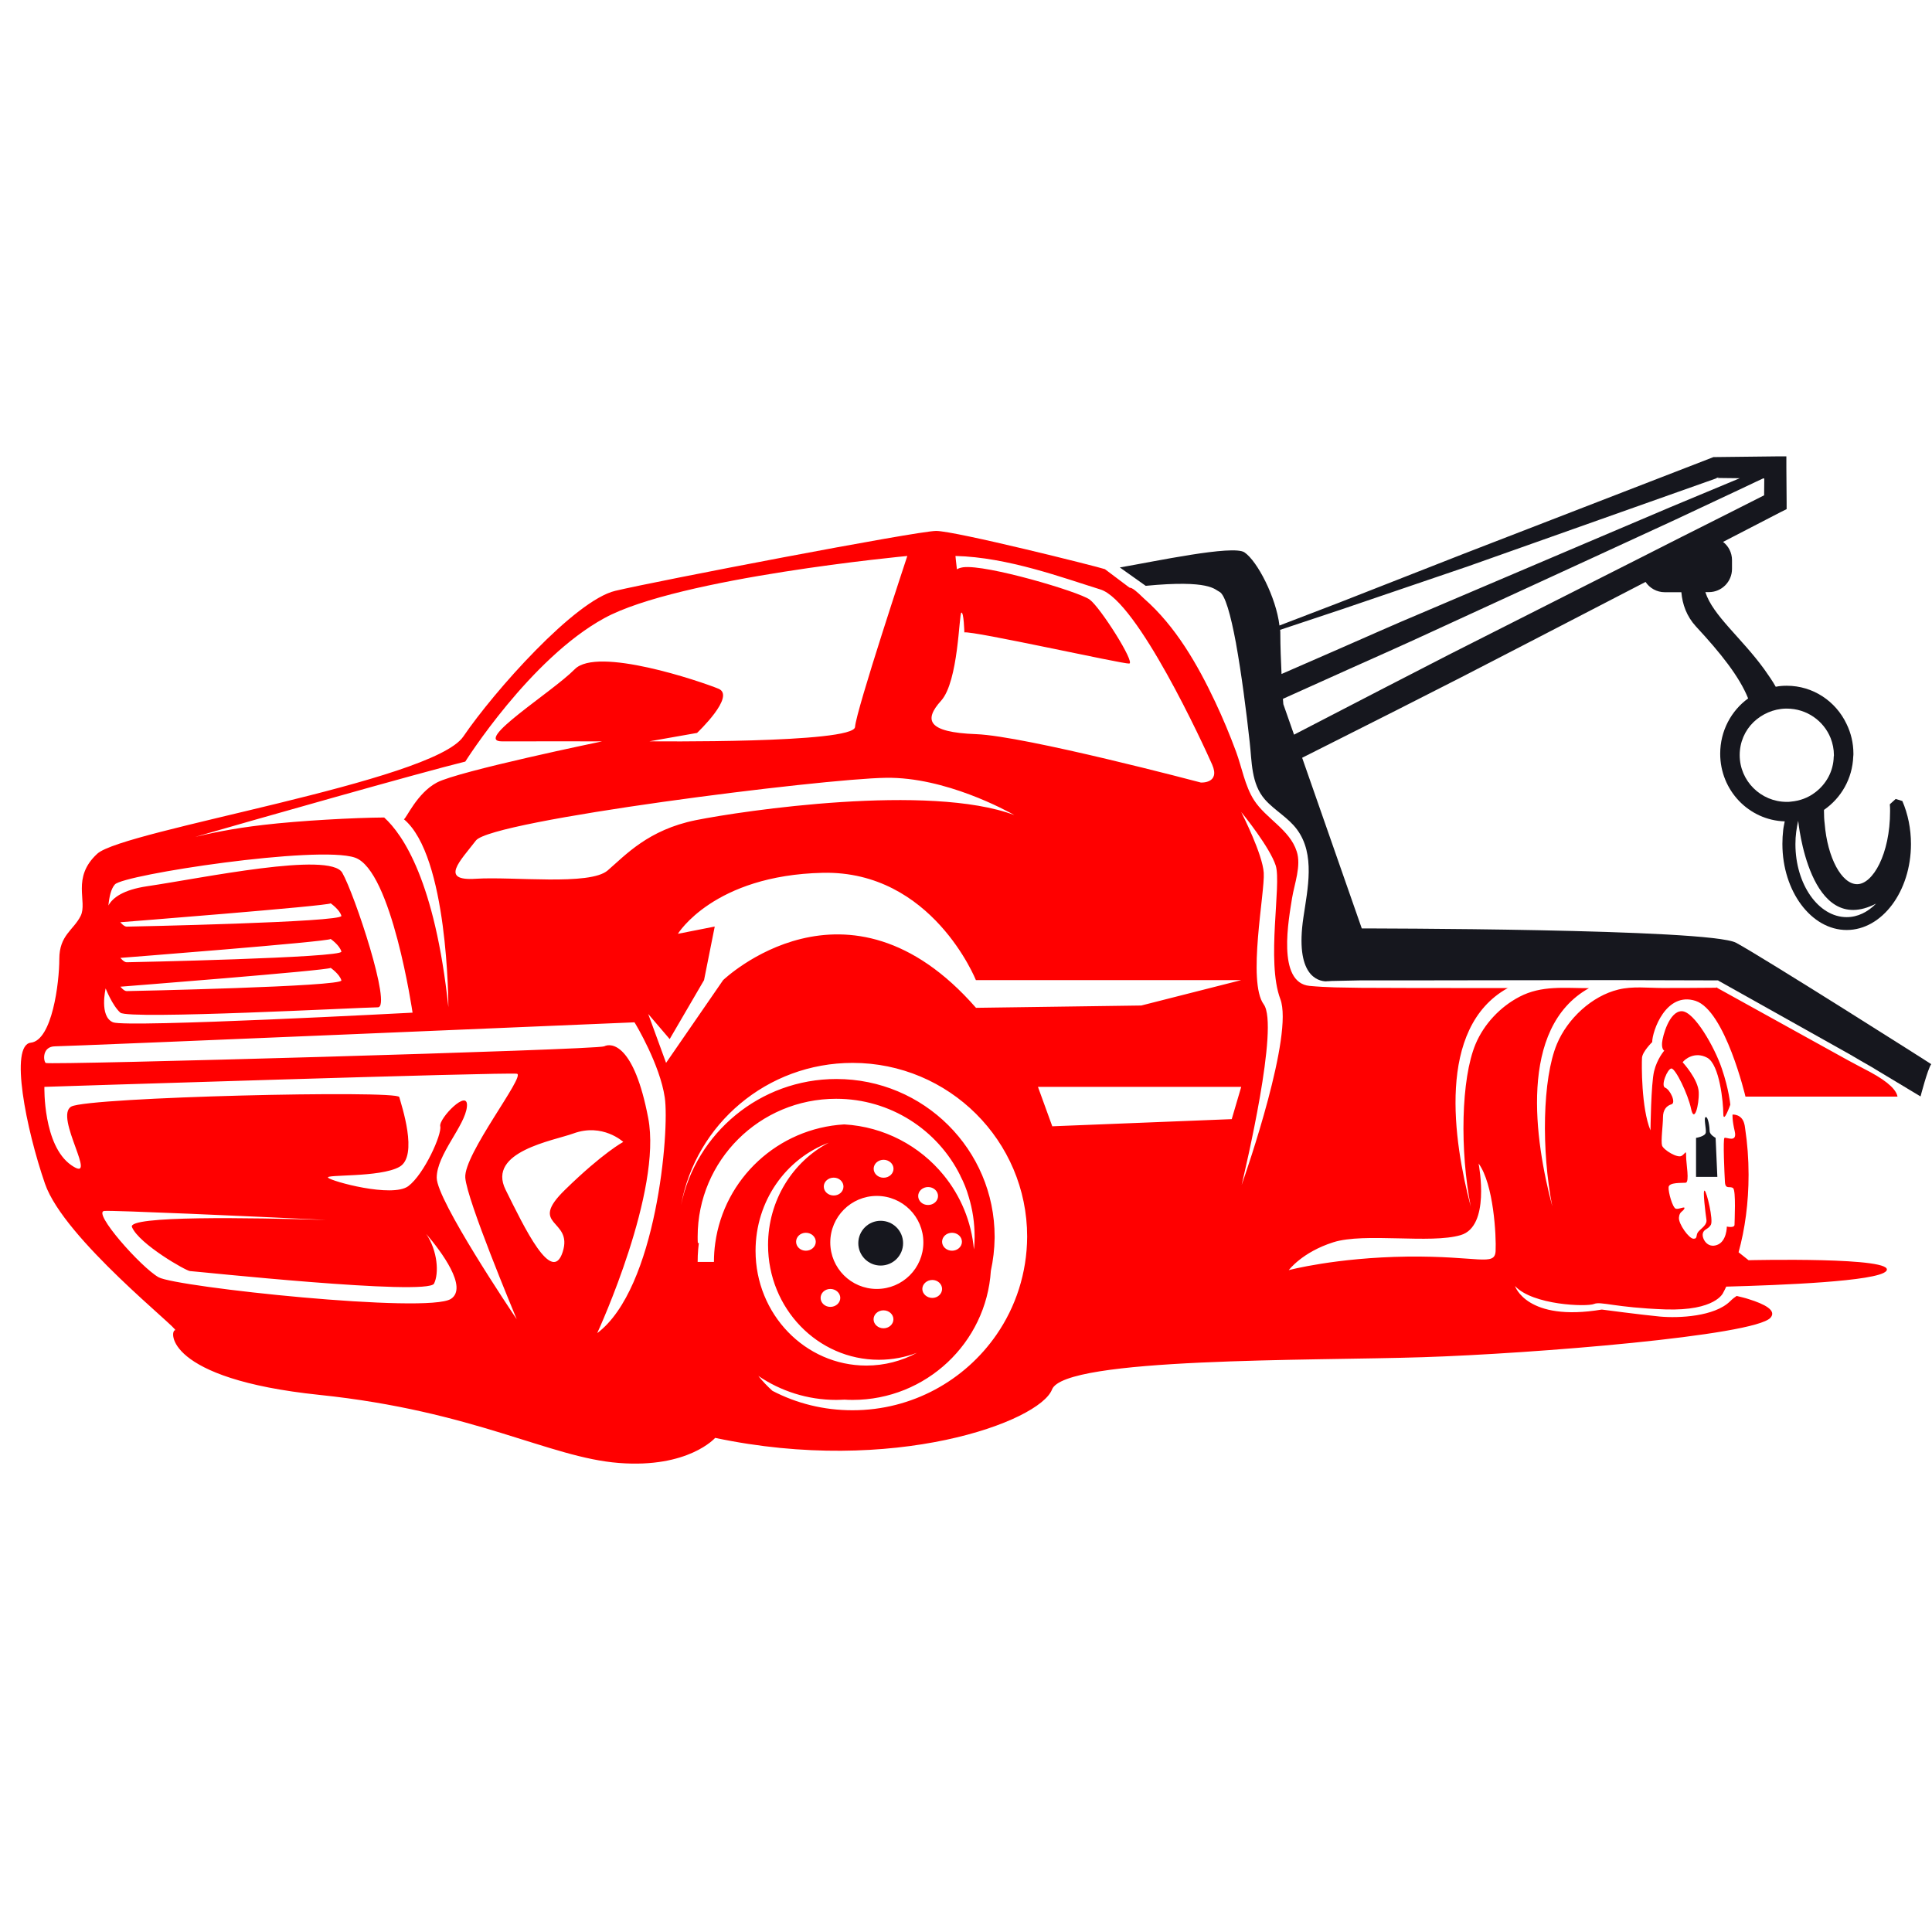
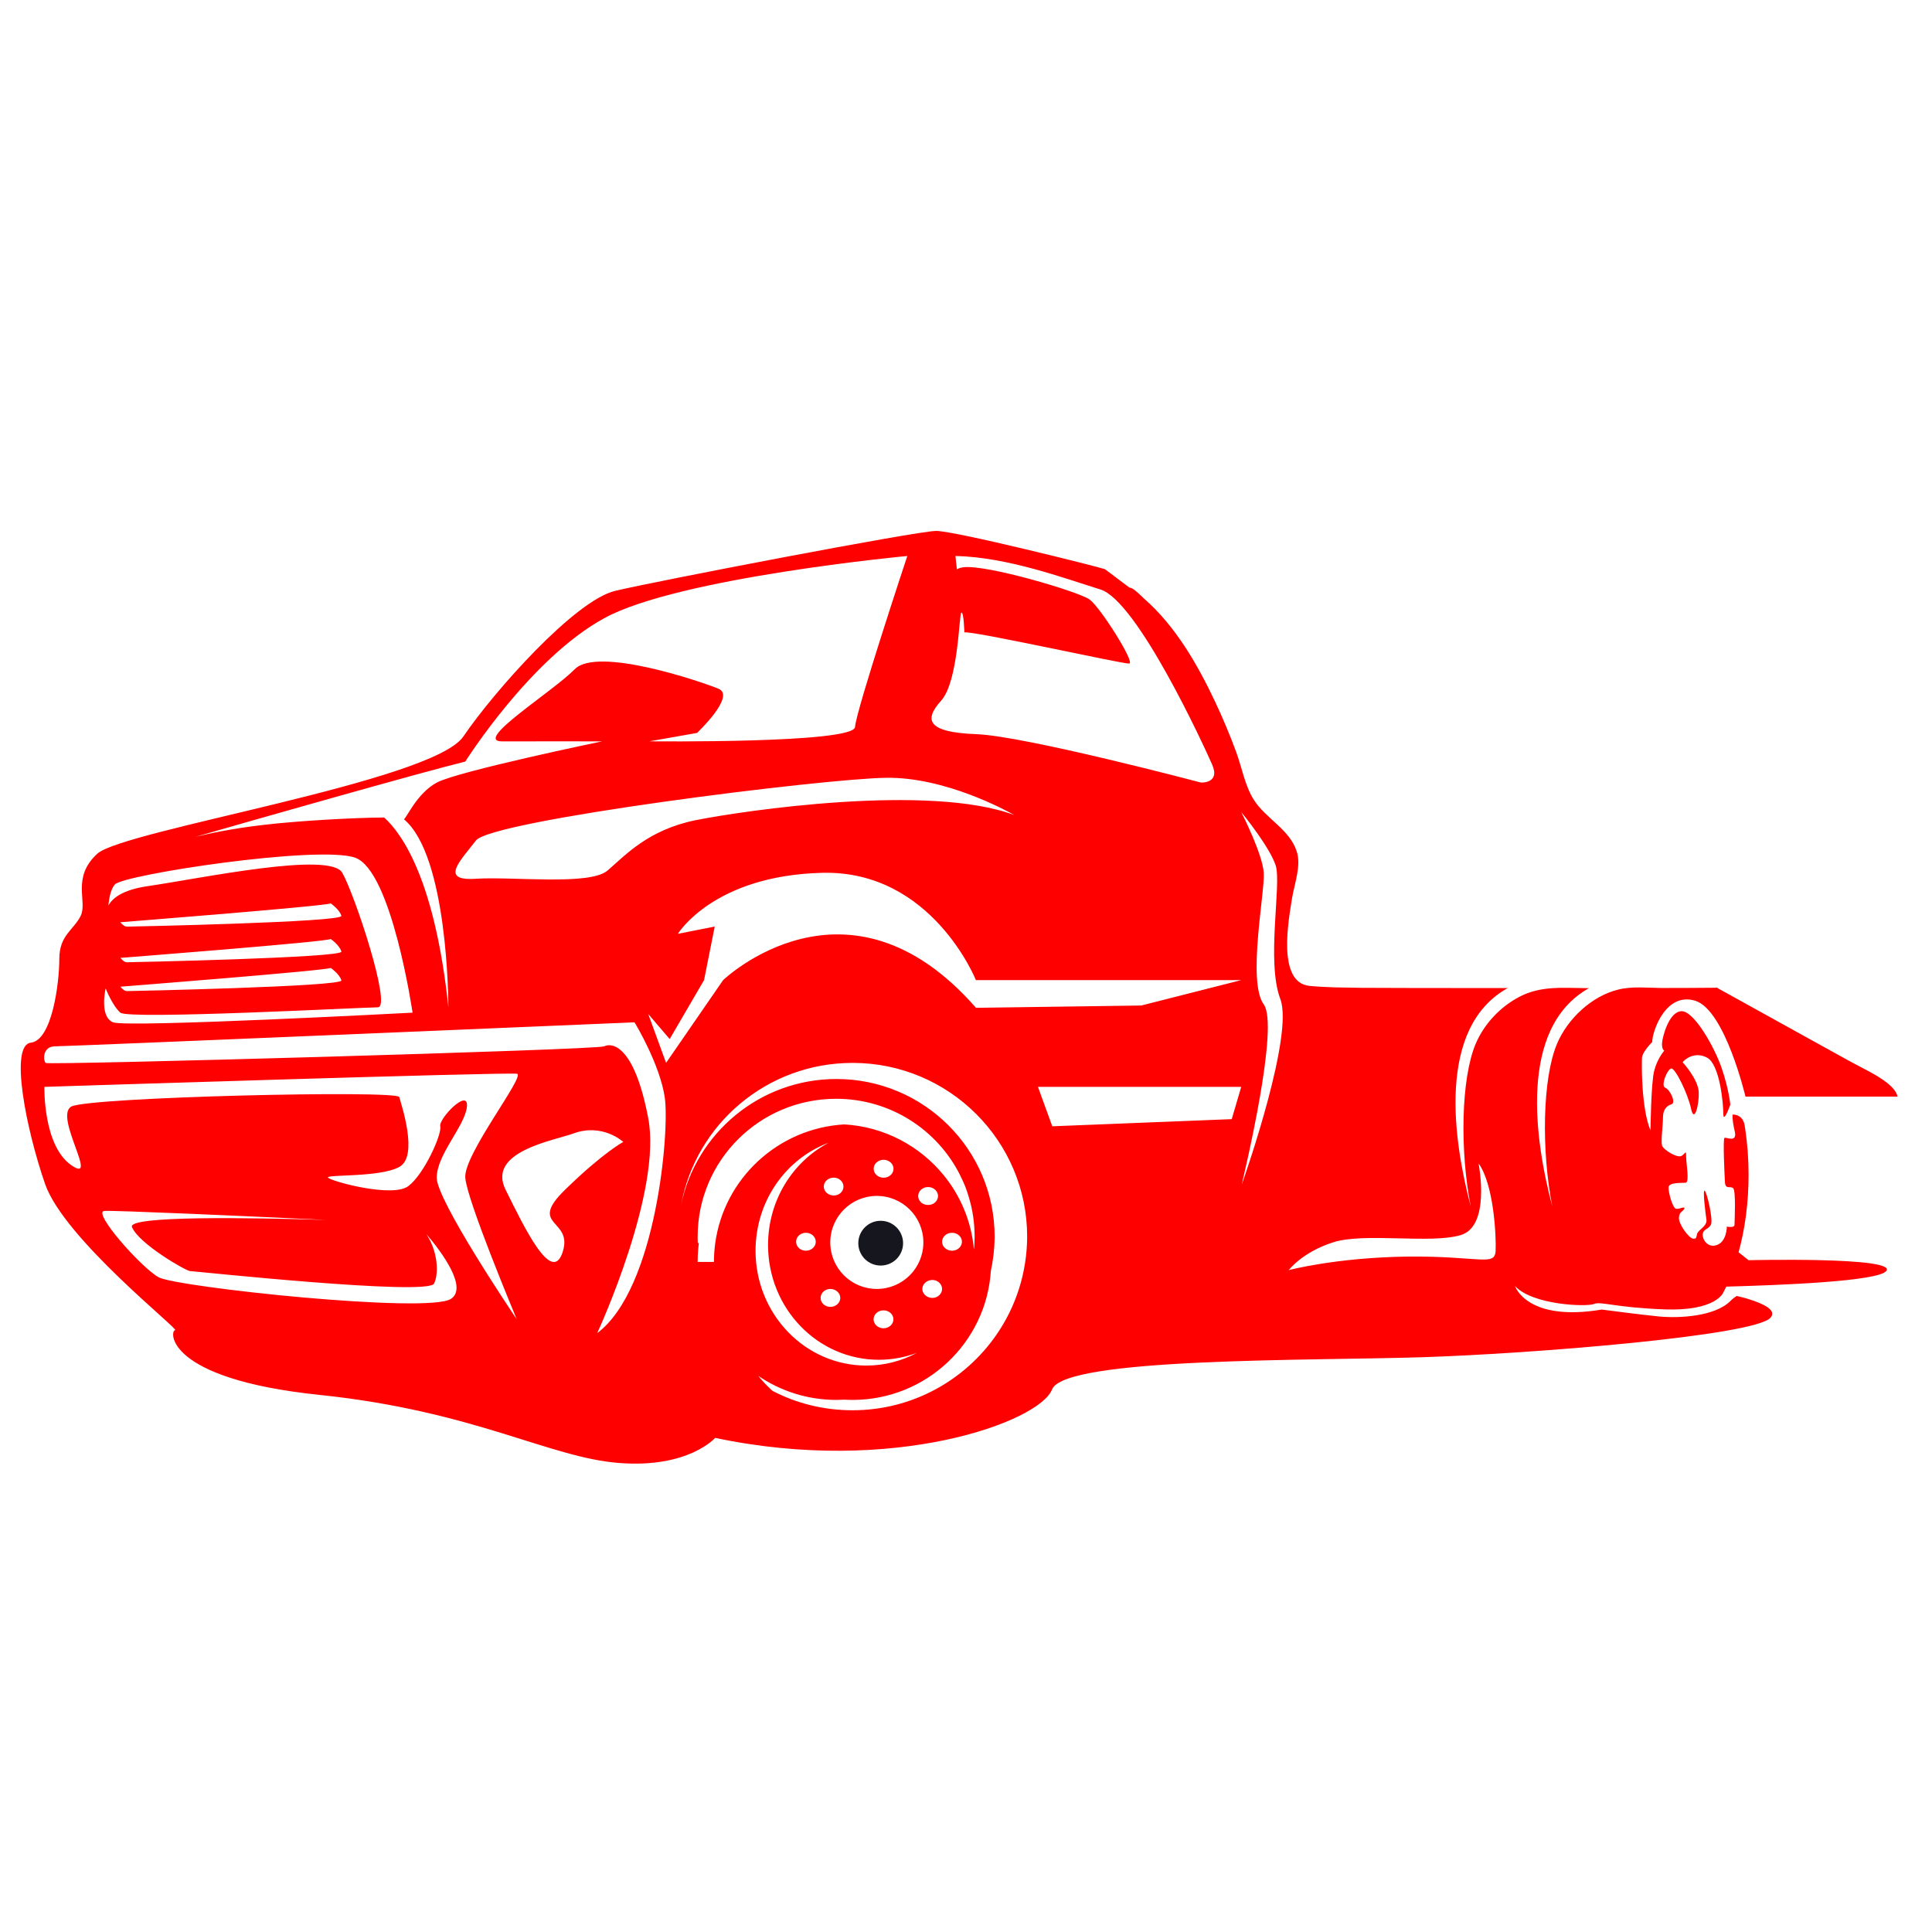
<svg xmlns="http://www.w3.org/2000/svg" width="512" zoomAndPan="magnify" viewBox="0 0 384 384" height="512" preserveAspectRatio="xMidYMid meet" version="1.0">
  <defs>
    <clipPath id="e355301e06">
-       <path d="M 222 90.711 L 384 90.711 L 384 218 L 222 218 Z M 222 90.711 " clip-rule="nonzero" />
-     </clipPath>
+       </clipPath>
    <clipPath id="b96a790527">
-       <path d="M 129.613 270.973 L 133.363 270.973 L 133.363 274.723 L 129.613 274.723 Z M 129.613 270.973 " clip-rule="nonzero" />
-     </clipPath>
+       </clipPath>
    <clipPath id="ffc8db06bd">
      <path d="M 131.488 270.973 C 132.527 270.973 133.363 271.812 133.363 272.848 C 133.363 273.883 132.527 274.723 131.488 274.723 C 130.453 274.723 129.613 273.883 129.613 272.848 C 129.613 271.812 130.453 270.973 131.488 270.973 Z M 131.488 270.973 " clip-rule="nonzero" />
    </clipPath>
  </defs>
  <path fill="#ff0000" d="M 347.543 250.477 L 345.555 248.898 C 346.824 244.32 347.543 239.074 347.543 233.48 C 347.543 230.324 347.305 227.273 346.875 224.41 C 346.859 224.152 346.789 223.914 346.773 223.707 C 346.738 223.57 346.723 223.449 346.688 223.348 C 346.188 221.375 344.355 221.527 344.355 221.527 C 344.355 221.527 344.25 222.59 344.801 224.891 C 345.316 227.223 343.121 225.969 342.758 226.16 C 342.418 226.312 342.758 233.449 342.844 234.957 C 342.949 236.484 343.824 235.676 344.457 236.141 C 345.074 236.586 344.75 242.707 344.75 243.43 C 344.75 244.133 343.223 243.789 343.223 243.789 C 343.223 243.789 343.223 246.738 341.285 247.441 C 339.348 248.16 338.266 246.207 338.438 245.211 C 338.625 244.234 339.5 244.406 340.051 243.43 C 340.562 242.449 339.242 236.91 338.816 236.656 C 338.367 236.363 339.004 241.285 339.156 242.348 C 339.363 243.43 338.23 244.062 337.582 244.781 C 336.961 245.484 337.496 246.207 336.602 246.207 C 335.695 246.207 333.602 243.258 333.703 242.023 C 333.789 240.789 334.477 240.855 334.77 240.238 C 335.023 239.621 333.703 240.426 333.086 240.238 C 332.434 240.051 331.562 236.93 331.645 235.949 C 331.75 234.973 334.234 235.145 335.043 235.078 C 335.848 234.973 335.129 231.254 335.129 229.828 C 335.129 228.441 335.043 229.211 334.254 229.727 C 333.445 230.273 330.633 228.559 330.344 227.684 C 330.086 226.809 330.531 223.57 330.531 222.078 C 330.531 220.551 331.254 219.777 332.211 219.488 C 333.191 219.23 331.957 216.57 330.977 216.195 C 330 215.836 331.441 212.371 332.211 212.371 C 333.02 212.371 335.504 217.445 336.121 220.398 C 336.738 223.312 337.734 219.676 337.633 217.086 C 337.547 214.496 334.441 211.137 334.441 211.137 C 334.801 210.586 336.824 208.891 339.312 210.227 C 341.801 211.566 342.52 219.23 342.52 221.355 C 342.52 223.5 343.91 219.574 343.91 219.574 C 343.91 219.574 343.652 216.57 342.227 212.387 C 340.805 208.168 336.738 200.984 334.254 200.984 C 331.766 200.984 330.445 205.973 330.344 207.293 C 330.258 208.633 330.789 208.82 330.789 208.82 C 330.789 208.82 329.367 210.434 328.766 212.902 C 328.148 215.406 328.047 224.668 328.047 224.668 C 326.211 220.293 326.277 211.48 326.363 210.227 C 326.469 208.992 328.387 207.121 328.387 207.121 C 328.387 204.996 331.098 197.039 336.996 198.926 C 342.898 200.848 346.926 217.961 346.926 217.961 L 377.145 217.961 C 376.938 216.777 375.582 215.164 371.707 213.074 C 370.215 212.32 368.758 211.496 367.281 210.723 L 358.535 205.887 L 341.25 196.32 L 341.406 196.32 L 341.062 196.234 L 341.199 196.32 C 337.633 196.352 334.031 196.371 330.465 196.371 C 327.598 196.371 324.496 195.977 321.664 196.68 C 316.367 197.965 311.547 202.492 309.453 207.5 C 306.555 214.41 306.352 228.73 308.527 239.758 C 305.066 226.727 301.703 204.309 315.816 196.406 C 311.051 196.406 306.402 195.805 301.996 198.121 C 298.188 200.109 294.965 203.52 293.281 207.516 C 290.383 214.43 290.145 228.75 292.324 239.809 C 288.875 226.742 285.496 204.344 299.609 196.422 L 299.801 196.387 L 280.559 196.371 L 270.422 196.336 L 265.348 196.25 C 263.664 196.199 261.984 196.113 260.305 195.957 C 253.684 195.34 256.188 182.512 256.805 178.516 C 257.27 175.672 258.676 172.051 257.73 169.223 C 256.359 164.883 251.594 162.707 249.227 159 C 247.441 156.207 246.824 152.5 245.676 149.398 C 244.441 146.055 243.07 142.777 241.543 139.535 C 238.043 132.109 233.672 124.48 227.41 118.992 C 227.016 118.648 225.73 117.277 224.906 116.898 L 224.547 116.797 L 224.496 116.797 L 219.609 113.125 C 218.184 112.629 189.855 105.527 186.062 105.527 C 182.293 105.527 130.344 115.512 122.301 117.43 C 114.277 119.316 98.223 137.375 92.086 146.395 C 85.93 155.418 24.516 164.953 19.336 169.684 C 14.141 174.453 17.449 179.203 16.027 182.051 C 14.602 184.898 11.789 185.859 11.789 190.609 C 11.789 195.34 10.367 206.746 6.133 207.242 C 1.859 207.707 5.172 224.375 8.945 235.281 C 12.715 246.223 35.867 264.387 34.805 264.387 C 33.727 264.387 32.68 274.039 63.496 277.246 C 94.312 280.453 109.184 289.715 123.023 290.777 C 136.844 291.859 142.145 285.789 142.145 285.789 C 177.559 293.281 206.609 282.582 209.098 276.168 C 211.582 269.754 260.836 270.473 282.805 269.754 C 304.773 269.051 348.691 265.484 351.898 261.914 C 353.168 260.477 350.785 259.207 347.508 258.195 C 346.789 257.953 345.984 257.781 345.176 257.578 C 344.816 257.816 344.355 258.145 343.855 258.656 C 340.754 261.676 333.723 262.02 329.914 261.676 C 326.141 261.316 318.371 260.285 318.371 260.285 C 303.402 262.789 301.121 255.605 301.121 255.605 C 304.637 259.43 315.406 259.773 316.828 259.172 C 318.219 258.605 320.945 259.891 330.977 260.254 C 341.012 260.594 342.484 256.961 342.484 256.961 C 342.727 256.547 342.895 256.137 343.102 255.727 C 353.871 255.434 373.133 254.695 374.898 252.637 C 377.297 249.758 347.543 250.477 347.543 250.477 Z M 187.059 139.262 C 190.504 135.438 190.609 122.027 191.07 121.77 C 191.57 121.531 191.672 125.695 191.672 125.695 C 193.336 125.336 223.211 132.008 224.445 131.887 C 225.68 131.75 218.699 120.707 216.574 119.164 C 214.445 117.602 196.027 112.148 191.434 112.75 C 190.918 112.836 190.504 112.953 190.195 113.16 C 190.008 111.668 189.906 110.504 189.906 110.504 C 200.281 110.742 211.41 114.895 218.699 117.156 C 226.039 119.402 239.262 148.18 240.926 151.969 C 242.59 155.777 238.68 155.535 238.68 155.535 C 238.68 155.535 203.727 146.277 194.004 145.918 C 184.23 145.555 183.613 143.07 187.059 139.262 Z M 201.617 162.004 C 184.742 155.656 147.699 161.129 138.285 163.016 C 128.836 164.934 124.359 169.926 120.793 172.996 C 117.277 176.082 101.91 174.18 94.59 174.66 C 87.266 175.156 91.5 171.09 94.59 167.062 C 97.656 163.031 163.477 154.766 176.082 154.594 C 187.883 154.406 200.16 161.18 201.617 162.004 Z M 92.48 151.371 C 92.48 151.371 105.34 130.926 120.105 122.867 C 134.871 114.773 180.336 110.504 180.336 110.504 C 180.336 110.504 170.168 141.164 169.945 144.492 C 169.738 147.801 129.094 147.34 129.094 147.34 L 138.543 145.676 C 138.543 145.676 146.363 138.301 142.777 136.879 C 139.262 135.438 118.699 128.441 114.227 133.02 C 109.75 137.562 93.918 147.375 99.82 147.355 C 105.719 147.324 119.66 147.355 119.66 147.355 C 119.66 147.355 91.074 153.273 86.836 155.535 C 82.824 157.664 80.695 162.824 80.27 162.824 C 89.066 170.113 89.117 199.457 89.117 200.176 C 86.461 175.207 80.098 165.879 76.359 162.484 C 70.598 162.516 59.602 163.102 52.348 163.957 C 46.09 164.676 41.461 165.691 38.801 166.34 C 48.523 163.527 83.938 153.445 92.48 151.371 Z M 21 196.457 C 21 196.457 22.32 199.852 23.914 201.273 C 25.527 202.699 72.258 200.211 75.105 200.211 C 77.918 200.211 70.492 177.762 68.023 173.457 C 65.535 169.188 40.207 174.539 29.215 176.152 C 24.531 176.855 22.406 178.398 21.547 179.977 C 21.703 178.312 22.062 176.633 22.836 175.789 C 24.602 173.82 63.223 167.953 70.543 170.457 C 77.867 172.945 82 201.273 82 201.273 C 82 201.273 25.289 204.293 22.473 203.195 C 19.68 202.047 21 196.457 21 196.457 Z M 65.727 186.629 C 65.727 186.629 67.508 187.863 67.852 189.133 C 68.211 190.367 25.715 191.258 25.168 191.258 C 24.617 191.258 23.934 190.387 23.934 190.387 C 23.934 190.387 65.211 187.18 65.727 186.629 Z M 23.914 183.301 C 23.914 183.301 65.195 180.062 65.727 179.547 C 65.727 179.547 67.508 180.781 67.852 182.031 C 68.211 183.301 25.715 184.176 25.168 184.176 C 24.617 184.176 23.914 183.301 23.914 183.301 Z M 65.727 192.375 C 65.727 192.375 67.508 193.609 67.852 194.859 C 68.211 196.094 25.715 196.988 25.168 196.988 C 24.617 196.988 23.934 196.113 23.934 196.113 C 23.934 196.113 65.211 192.887 65.727 192.375 Z M 89.633 258.16 C 85.035 261.16 35.098 255.828 31.531 253.871 C 28.016 251.898 18.254 240.855 20.742 240.684 C 22.473 240.531 48.988 241.715 64.902 242.469 C 49.672 242.023 25.219 241.594 26.23 243.891 C 27.652 247.285 37.051 252.637 37.773 252.637 C 38.477 252.637 85.035 257.629 86.27 255.125 C 87.281 253.082 86.992 248.625 84.711 245.246 C 87.746 248.777 93.047 255.914 89.633 258.16 Z M 86.801 234.082 C 86.801 229.453 92.461 223.758 92.805 219.934 C 93.164 216.16 87.164 222.316 87.504 223.859 C 87.867 225.422 84.316 233.379 81.145 235.762 C 77.938 238.113 65.914 234.801 65.211 234.082 C 64.492 233.379 75.484 234.082 79.359 231.938 C 83.27 229.812 79.719 219.469 79.359 218.047 C 79 216.625 17.707 218.047 14.176 219.934 C 10.66 221.855 19.832 235.504 14.176 231.594 C 8.516 227.668 8.824 216.023 8.824 216.023 C 8.824 216.023 101.004 213.055 102.75 213.418 C 104.52 213.777 92.117 229.453 92.48 234.082 C 92.82 238.574 102.133 260.801 102.699 262.207 C 101.758 260.801 86.801 238.574 86.801 234.082 Z M 111.84 248.832 C 109.715 255.484 104.262 244.062 100.488 236.465 C 96.715 228.867 110.09 226.707 113.969 225.285 C 119.781 223.156 123.879 226.965 123.879 226.965 C 123.879 226.965 119.867 229.09 112.32 236.465 C 104.758 243.824 113.969 242.176 111.84 248.832 Z M 118.699 264.969 C 119.062 264.195 131.633 236.723 128.836 222.215 C 126.023 207.465 121.512 207.242 120.09 207.965 C 118.668 208.668 9.543 211.734 9.082 211.273 C 8.582 210.809 8.379 207.965 10.969 207.965 C 13.559 207.965 126.109 203.195 126.109 203.195 C 126.348 203.539 131.184 211.633 132.129 218.148 C 133.105 224.684 130.5 256.137 118.699 264.969 Z M 141.902 250.82 L 138.664 250.82 C 138.664 249.996 138.695 249.156 138.766 248.367 L 138.766 248.316 C 138.816 247.906 138.852 247.492 138.902 247.047 L 138.695 247.047 C 138.664 246.637 138.664 246.223 138.664 245.812 C 138.664 230.652 150.977 218.391 166.188 218.391 C 177.008 218.391 186.371 224.598 190.867 233.652 L 190.867 233.688 C 191.57 235.023 192.137 236.449 192.547 237.906 C 193.316 240.41 193.711 243.051 193.711 245.828 C 193.711 246.688 193.68 247.512 193.574 248.332 C 193.078 242.777 190.918 237.684 187.555 233.566 C 182.824 227.77 175.758 223.945 167.801 223.484 C 154.613 224.254 143.926 234.254 142.16 247.082 C 141.988 248.281 141.902 249.551 141.902 250.82 Z M 191.191 246.809 C 191.191 247.785 190.316 248.59 189.219 248.59 C 188.141 248.59 187.246 247.785 187.246 246.809 C 187.246 245.828 188.121 245.023 189.219 245.023 C 190.316 245.023 191.191 245.828 191.191 246.809 Z M 174.266 256.188 C 169.172 256.188 165.023 252.055 165.023 246.945 C 165.023 241.852 169.156 237.699 174.266 237.699 C 179.395 237.699 183.527 241.832 183.527 246.945 C 183.527 252.055 179.395 256.188 174.266 256.188 Z M 177.574 262.223 C 177.574 263.203 176.699 264.008 175.602 264.008 C 174.523 264.008 173.629 263.203 173.629 262.223 C 173.629 261.246 174.504 260.441 175.602 260.441 C 176.699 260.441 177.574 261.246 177.574 262.223 Z M 165.039 256.188 C 166.117 256.188 167.012 256.992 167.012 257.973 C 167.012 258.949 166.137 259.754 165.039 259.754 C 163.957 259.754 163.102 258.949 163.102 257.973 C 163.102 256.992 163.957 256.188 165.039 256.188 Z M 163.734 235.832 C 163.734 234.871 164.609 234.066 165.707 234.066 C 166.789 234.066 167.645 234.871 167.645 235.832 C 167.645 236.844 166.789 237.613 165.707 237.613 C 164.629 237.613 163.734 236.844 163.734 235.832 Z M 173.648 232.297 C 173.648 231.32 174.523 230.516 175.621 230.516 C 176.699 230.516 177.594 231.32 177.594 232.297 C 177.594 233.277 176.719 234.082 175.621 234.082 C 174.523 234.082 173.648 233.277 173.648 232.297 Z M 182.496 237.719 C 182.496 236.738 183.371 235.934 184.469 235.934 C 185.551 235.934 186.441 236.738 186.441 237.719 C 186.441 238.695 185.566 239.5 184.469 239.5 C 183.371 239.52 182.496 238.711 182.496 237.719 Z M 185.309 254.402 C 186.371 254.402 187.246 255.211 187.246 256.188 C 187.246 257.164 186.371 257.973 185.309 257.973 C 184.23 257.973 183.32 257.164 183.32 256.188 C 183.32 255.211 184.23 254.402 185.309 254.402 Z M 164.73 227.117 C 157.562 230.875 152.656 238.574 152.656 247.457 C 152.656 260.062 162.52 270.266 174.676 270.266 C 177.336 270.266 179.906 269.77 182.258 268.879 C 179.254 270.492 175.809 271.418 172.191 271.418 C 160.031 271.418 150.172 261.195 150.172 248.609 C 150.172 238.68 156.242 230.273 164.73 227.117 Z M 162.141 246.809 C 162.141 247.785 161.266 248.59 160.168 248.59 C 159.086 248.59 158.23 247.785 158.23 246.809 C 158.23 245.828 159.086 245.023 160.168 245.023 C 161.266 245.023 162.141 245.828 162.141 246.809 Z M 198.051 265.293 C 191.793 274.348 181.312 280.301 169.445 280.301 C 163.699 280.301 158.301 278.93 153.531 276.441 C 152.52 275.531 151.559 274.52 150.719 273.473 C 155.145 276.477 160.477 278.242 166.223 278.242 C 166.77 278.242 167.301 278.207 167.836 278.191 C 168.383 278.227 168.914 278.242 169.465 278.242 C 184.059 278.242 196.027 266.891 196.938 252.602 C 197.398 250.477 197.656 248.316 197.691 246.051 L 197.691 245.797 C 197.691 228.492 183.613 214.461 166.238 214.461 C 151.027 214.461 138.32 225.234 135.371 239.5 C 138.285 223.434 152.449 211.258 169.465 211.258 C 188.602 211.258 204.156 226.727 204.156 245.797 C 204.121 253.031 201.875 259.773 198.051 265.293 Z M 244.816 222.438 L 209.148 223.859 L 206.301 216.023 L 246.703 216.023 Z M 226.844 199.852 L 193.988 200.312 C 168.434 171.074 143.723 194.809 143.723 194.809 L 132.387 211.254 L 128.836 201.531 L 133.105 206.523 L 139.934 194.809 L 142.059 184.16 L 134.734 185.602 C 134.734 185.602 141.816 173.957 163.547 173.477 C 185.273 173.012 193.969 194.809 193.969 194.809 L 246.688 194.809 Z M 246.789 235.504 C 247.512 232.402 254.285 203.914 251.18 199.629 C 247.871 195.137 251.438 177.301 251.18 173.477 C 250.941 169.77 246.945 161.883 246.703 161.402 C 247.117 161.898 252.398 168.418 253.566 172.051 C 254.73 175.875 251.645 191.07 254.473 198.566 C 257.148 205.613 247.82 232.605 246.789 235.504 Z M 297.262 248.691 C 297.074 251.746 293.867 249.602 279.699 249.758 C 265.52 249.945 256.152 252.449 256.152 252.449 C 256.152 252.449 258.797 248.883 265.004 246.91 C 271.211 244.938 284.332 247.27 290.332 245.484 C 296.199 243.754 294.004 231.938 293.883 231.254 C 296.883 235.352 297.414 245.676 297.262 248.691 Z M 297.262 248.691 " fill-opacity="1" fill-rule="nonzero" />
  <g clip-path="url(#e355301e06)">
-     <path fill="#16171e" d="M 345.059 187.383 C 339.758 184.535 270.664 184.535 270.664 184.535 L 258.812 150.613 L 277.488 141.199 L 290.266 134.699 L 302.988 128.133 L 327.066 115.664 C 327.891 116.898 329.297 117.707 330.875 117.707 L 334.184 117.707 C 334.391 120.105 335.215 122.473 337.082 124.512 C 342.004 129.812 345.727 134.496 347.457 138.816 C 344.098 141.25 341.902 145.266 341.902 149.809 C 341.902 157.098 347.594 163.031 354.73 163.254 C 354.625 163.82 354.488 164.367 354.422 164.988 C 354.316 165.895 354.266 166.805 354.266 167.746 C 354.266 177.164 360.012 184.844 367.043 184.844 C 374.074 184.844 379.82 177.164 379.82 167.746 C 379.82 164.73 379.219 161.781 378.105 159.207 L 376.785 158.797 L 375.617 159.859 C 375.668 160.32 375.668 160.785 375.668 161.23 C 375.668 169.789 372.223 175.738 369.117 175.738 C 366.047 175.738 363.219 170.492 362.668 163.719 C 362.566 162.91 362.531 162.09 362.531 161.23 L 362.531 160.973 C 365.93 158.625 368.191 154.766 368.348 150.34 C 368.379 150.152 368.379 149.98 368.379 149.793 C 368.379 147.664 367.883 145.66 367.008 143.875 C 364.883 139.383 360.355 136.297 355.141 136.297 C 354.387 136.297 353.668 136.348 352.945 136.5 C 352.348 135.438 351.574 134.305 350.648 133.004 C 346.121 126.762 340.426 122.316 338.953 117.688 L 339.656 117.688 C 342.195 117.688 344.25 115.613 344.25 113.074 L 344.25 111.324 C 344.25 109.852 343.547 108.531 342.469 107.707 L 353.871 101.809 L 355.105 101.191 L 355.105 99.816 L 355.055 92.941 L 355.055 90.711 L 352.859 90.711 L 340.957 90.848 L 340.562 90.848 L 340.223 90.984 L 290.812 110.109 L 266.152 119.781 L 254.301 124.324 C 253.633 118.734 249.91 111.516 247.34 109.781 C 245.059 108.254 229.418 111.617 222.574 112.785 L 227.719 116.438 C 240.48 115.203 241.422 117.191 242.367 117.621 C 243.496 118.168 244.613 122.234 245.625 127.652 C 245.66 127.738 245.66 127.84 245.676 127.945 C 246.738 133.809 247.699 141.234 248.387 147.492 C 248.832 151.316 248.645 155.777 251.438 158.934 C 253.375 161.109 256.051 162.5 257.801 164.883 C 261.453 169.824 259.895 176.684 259.07 182.289 C 257.336 193.883 261.918 195 263.547 195.051 C 263.734 195.016 263.906 195.016 264.094 195.016 C 264.453 194.98 264.848 194.965 265.211 194.965 L 270.285 194.859 L 280.422 194.859 L 300.707 194.828 C 314.238 194.793 327.738 194.793 341.266 194.859 L 341.473 194.859 L 341.629 194.965 L 359.035 204.723 L 367.746 209.609 C 369.168 210.469 370.609 211.273 372.066 212.113 C 372.324 212.27 372.566 212.422 372.824 212.578 L 381.723 217.926 C 381.723 217.926 383.145 212.438 383.848 211.512 C 383.918 211.512 350.355 190.23 345.059 187.383 Z M 372.891 179.598 C 371.227 181.277 369.238 182.289 367.043 182.289 C 361.434 182.289 356.855 175.773 356.855 167.781 C 356.855 166.926 356.906 166.117 357.012 165.328 C 357.113 164.539 357.25 163.805 357.406 163.133 C 357.406 163.117 359.617 186.457 372.891 179.598 Z M 354.934 140.84 L 355.141 140.84 C 359.102 140.84 362.48 143.273 363.852 146.703 C 364.266 147.77 364.504 148.898 364.504 150.102 C 364.504 150.188 364.504 150.289 364.469 150.359 C 364.418 153.309 362.945 155.898 360.715 157.543 C 359.379 158.555 357.75 159.172 355.98 159.328 C 355.691 159.379 355.414 159.379 355.125 159.379 C 349.98 159.379 345.777 155.211 345.777 150.082 C 345.777 147.527 346.805 145.195 348.523 143.531 C 350.184 141.938 352.465 140.891 354.934 140.84 Z M 254.473 125.938 C 254.473 125.695 254.473 125.441 254.438 125.184 L 266.699 121.102 L 291.789 112.559 L 341.336 95 L 340.992 95 L 341.715 94.863 L 341.32 95 L 345.793 95.051 L 331.852 100.863 L 315.422 107.844 L 282.598 121.82 C 277.109 124.117 271.676 126.555 266.223 128.938 L 254.715 133.961 C 254.594 131.406 254.473 128.422 254.473 125.938 Z M 257.199 146.02 L 255.074 139.965 C 255.074 139.965 255.039 139.57 254.988 138.902 L 268.023 133.035 C 273.457 130.602 278.895 128.199 284.297 125.695 L 316.711 110.793 L 332.934 103.316 L 344.73 97.777 C 344.816 97.727 344.867 97.727 344.922 97.691 L 349.086 95.719 L 350.406 95.102 L 350.664 95.102 L 350.633 98.445 L 344.219 101.688 L 337.441 105.102 L 334.203 106.73 L 326.363 110.707 L 300.727 123.672 L 287.949 130.137 L 275.191 136.707 Z M 257.199 146.02 " fill-opacity="1" fill-rule="nonzero" />
-   </g>
+     </g>
  <path fill="#16171e" d="M 175.035 242.641 C 172.586 242.641 170.594 244.629 170.594 247.098 C 170.594 249.551 172.586 251.539 175.035 251.539 C 177.508 251.539 179.496 249.551 179.496 247.098 C 179.496 244.645 177.508 242.641 175.035 242.641 Z M 175.035 242.641 " fill-opacity="1" fill-rule="nonzero" />
-   <path fill="#16171e" d="M 337.102 226.16 L 337.102 233.91 L 341.336 233.91 L 340.992 226.16 C 340.992 226.16 339.809 225.543 339.809 224.82 C 339.809 224.102 339.52 221.973 339.039 222.027 C 338.559 222.078 339.156 224.34 339.039 225.113 C 338.934 225.883 337.102 226.16 337.102 226.16 Z M 337.102 226.16 " fill-opacity="1" fill-rule="nonzero" />
  <g clip-path="url(#b96a790527)">
    <g clip-path="url(#ffc8db06bd)">
      <path fill="#ff0000" d="M 129.613 270.973 L 133.363 270.973 L 133.363 274.723 L 129.613 274.723 Z M 129.613 270.973 " fill-opacity="1" fill-rule="nonzero" />
    </g>
  </g>
</svg>